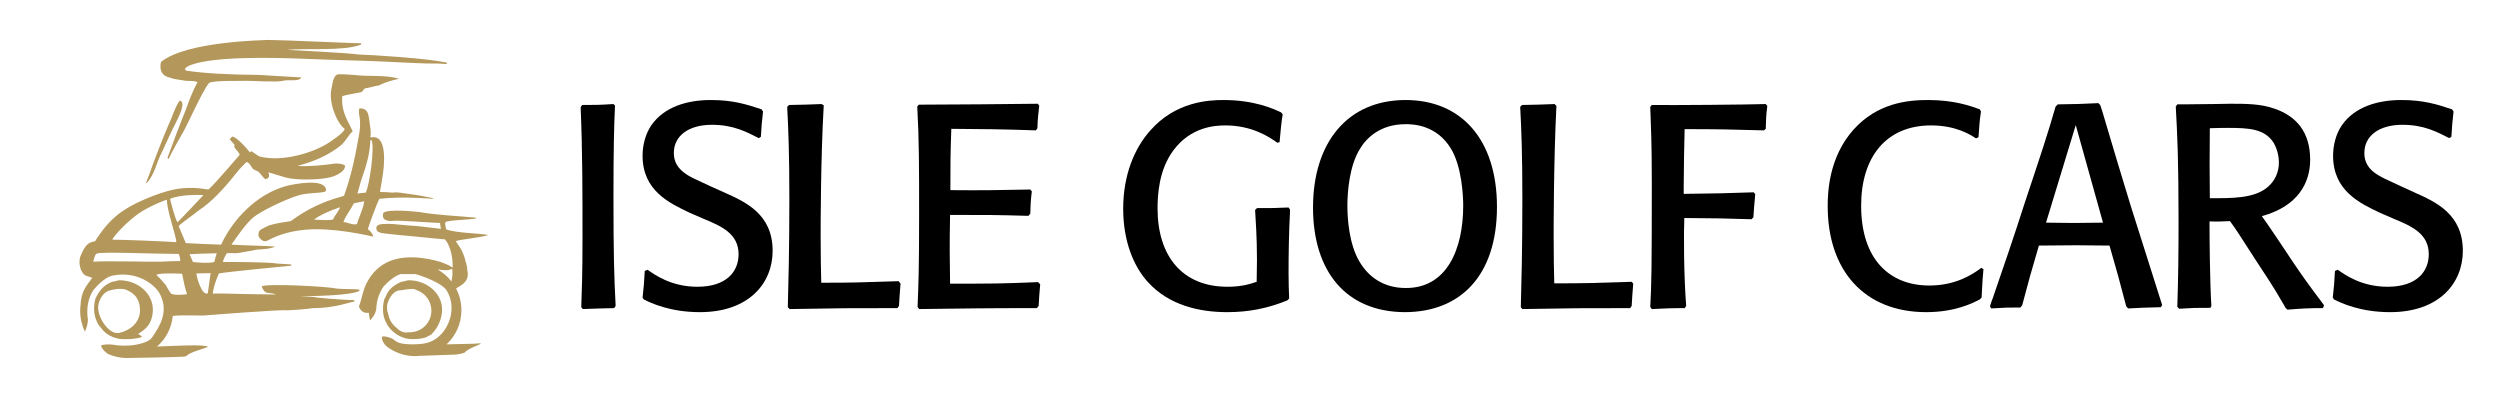
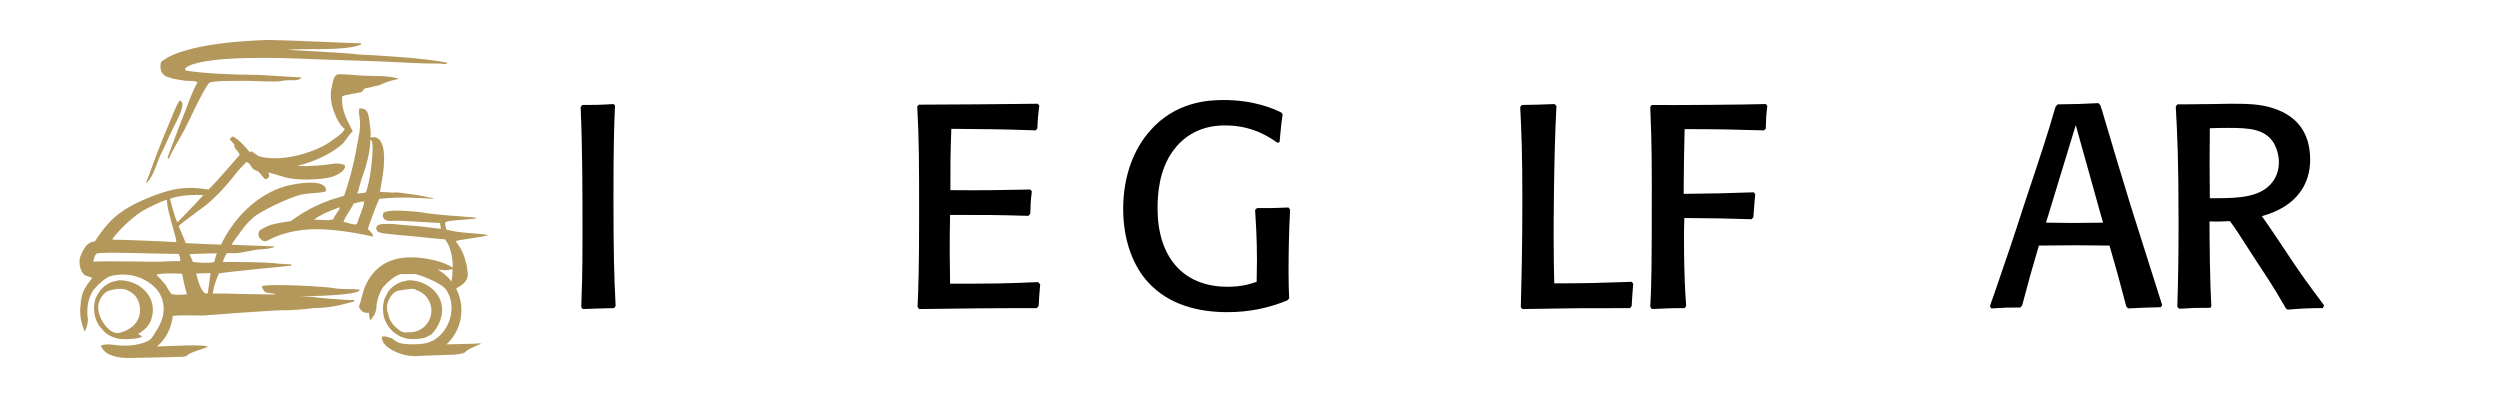
<svg xmlns="http://www.w3.org/2000/svg" version="1.1" id="Layer_1" x="0px" y="0px" viewBox="0 0 807.3 130" style="enable-background:new 0 0 807.3 130;" xml:space="preserve">
  <style type="text/css">
	.Arched_x0020_Green{fill:url(#SVGID_1_);stroke:#FFFFFF;stroke-width:0.25;stroke-miterlimit:1;}
	.st0{fill-rule:evenodd;clip-rule:evenodd;fill:#B4975A;}
</style>
  <linearGradient id="SVGID_1_" gradientUnits="userSpaceOnUse" x1="-214.333" y1="489.667" x2="-213.626" y2="488.96">
    <stop offset="0" style="stop-color:#20AC4B" />
    <stop offset="0.983" style="stop-color:#19361A" />
  </linearGradient>
  <g>
    <path d="M198.6,34.1c-0.3,6.2-0.5,13.6-0.5,29.6c0,17.9,0.2,25.5,0.7,35.1l-0.5,0.7c-4,0.1-5.3,0.1-10.1,0.3l-0.5-0.6   c0.2-5.7,0.4-10.6,0.4-22.6c0-14.1,0-28-0.6-42l0.5-0.7c4,0,5.5,0,10.1-0.3L198.6,34.1z" />
-     <path d="M234,62.2c6.7,3,15.5,6.9,15.5,18.8c0,10.4-7.6,19.8-23.5,19.8c-9.7,0-15.9-3-18.1-4.1l-0.4-0.6c0.4-3.3,0.5-5,0.7-8.6   l0.9-0.4c2.3,1.6,7.6,5.5,16.1,5.5c9.4,0,13.3-4.9,13.3-10.5c0-6.5-5.3-9-11.2-11.4l-4.6-2c-6.5-3.1-15.2-7.1-15.2-18.4   c0-3.4,0.9-7,2.8-9.8c4.2-6.1,11.8-8.2,19.2-8.2c7.2,0,11.6,1.4,16.4,3l0.5,0.7c-0.4,3.5-0.5,4.8-0.7,8.2l-0.7,0.4   c-3.9-2-8.2-4.3-15.1-4.3c-7.6,0-12.3,3.6-12.3,9.1c0,4.2,2.8,6.1,4.7,7.3c1.2,0.7,1.6,0.9,7,3.4L234,62.2z" />
-     <path d="M290.8,91.6c-0.3,3.1-0.3,4.5-0.5,7.2l-0.5,0.7c-16.3,0-17.6,0-34.8,0.3l-0.6-0.6c0.2-7.5,0.5-18.7,0.5-35   c0-14.3-0.3-22.2-0.7-29.7l0.6-0.6c4.9-0.1,5.8-0.1,10.5-0.3L266,34C265,51.4,265,73.7,265,76c0,7.2,0.1,11,0.2,15.3   c10.1,0,12.9-0.1,25-0.5L290.8,91.6z" />
    <path d="M335.9,91.8c-0.3,3.2-0.3,3.8-0.5,7l-0.6,0.7c-17.8,0-20.6,0.1-38,0.3l-0.5-0.7c0.3-7.4,0.5-12.4,0.5-29.4   c0-15.6,0-24.6-0.6-35.3l0.5-0.6c18-0.1,21.6-0.1,38.4-0.3l0.5,0.6c-0.3,2.8-0.5,3.9-0.6,7.3l-0.5,0.7c-11.8-0.4-15.7-0.4-27.3-0.5   c-0.3,8.6-0.3,11.3-0.3,19.8c11.2,0.1,14.7,0,25.8-0.2l0.5,0.6c-0.4,3.3-0.4,4.2-0.5,7.2l-0.6,0.7c-10.6-0.3-12.9-0.3-25.3-0.3   c-0.2,10.8-0.1,13.4,0,22.2c13.8,0,16.6,0,28.4-0.5L335.9,91.8z" />
    <path d="M416.6,67.7c-0.4,7.3-0.5,14.8-0.5,20.4c0,3.8,0.1,5.5,0.2,8.3l-0.6,0.6c-6.4,2.6-12.5,3.8-19.4,3.8   c-9,0-18.8-2.2-25.6-9.7c-4.5-4.9-8-13-8-23.7c0-10.8,3.6-19.5,8.7-25.2c8.2-9.4,18.9-9.9,23.7-9.9c9.9,0,16.1,2.8,18.6,4l0.5,0.6   c-0.5,3.3-0.6,4.7-1,9l-0.7,0.2c-2.8-2-8.3-5.6-16.8-5.6c-3.3,0-11.2,0.4-16.9,8.2c-4.6,6.3-5,14.3-5,18.6   c0,15.3,7.9,25.3,22.6,25.3c4.6,0,7.3-0.9,9.4-1.6l0.1-7c0-7.2-0.4-12.8-0.6-16.2l0.6-0.6c4.9,0,5.9,0,10.2-0.2L416.6,67.7z" />
-     <path d="M424,67c0-20.8,11-34.7,29.9-34.7c18.1,0,29.5,12.9,29.5,34.5c0,22.2-11.8,34-29.8,34C434.7,100.7,424,87.7,424,67    M472.5,66.4c0-3.4-0.5-12.6-3.9-18.3c-4.7-7.9-12.5-8-14.7-8c-8.4,0-12.8,4.7-14.7,7.9c-3.5,5.5-4.1,14.2-4.1,18.4   c0,4.5,0.6,12.4,3.8,17.9c3.1,5.4,8.2,8.7,15,8.7C467.2,93.1,472.5,80.5,472.5,66.4" />
    <path d="M527.4,91.6c-0.3,3.1-0.3,4.5-0.5,7.2l-0.5,0.7c-16.3,0-17.6,0-34.8,0.3l-0.5-0.6c0.2-7.5,0.5-18.7,0.5-35   c0-14.3-0.3-22.2-0.7-29.7l0.6-0.6c4.9-0.1,5.8-0.1,10.5-0.3l0.6,0.6c-0.9,17.4-0.9,39.7-0.9,42c0,7.2,0.1,11,0.2,15.3   c10.1,0,12.9-0.1,25-0.5L527.4,91.6z" />
    <path d="M565.6,70.8c-9-0.3-10.9-0.3-21.7-0.4c-0.2,4-0.2,18.2,0.6,28.4l-0.5,0.7c-5,0-5.8,0.1-10.6,0.3l-0.5-0.7   c0.4-7.1,0.5-12.5,0.5-39.9c0-13.2-0.3-19.1-0.5-24.7l0.5-0.6c6.3,0.1,30.5-0.1,36.8-0.3l0.5,0.6c-0.4,3.3-0.4,3.8-0.5,7.4   l-0.6,0.5c-11.3-0.3-14.4-0.4-25.6-0.4c-0.1,3.8-0.3,13.2-0.3,18.7v2.2c10.4-0.1,13.5-0.2,22.6-0.5l0.5,0.6   c-0.4,4.3-0.4,4.7-0.6,7.5L565.6,70.8z" />
-     <path d="M640.5,86.9c-0.4,4.4-0.4,5.7-0.6,9.2l-0.6,0.6c-2.3,1.2-8,4.1-17.3,4.1c-20,0-31.8-13.5-31.8-34.2   c0-4.6,0.4-15.8,8.3-24.7c7.8-8.7,17.6-9.6,24.1-9.6c8.4,0,13.7,1.9,16.7,3l0.4,0.7c-0.5,3.3-0.5,4.3-0.8,8.3l-0.8,0.4   c-1.8-1.2-6.5-4.2-14.5-4.2C609,40.5,601,50.8,601,66.4c0,17.6,9.4,25.8,22,25.8c8.6,0,14-3.6,16.8-5.7L640.5,86.9z" />
    <path d="M678.8,35.7c3,10.2,6.5,21.8,9.2,30.6c2.8,8.9,7.4,23.3,10.2,32.2l-0.4,0.7c-4.7,0.1-6.8,0.2-10.6,0.4l-0.6-0.7   c-2.3-8.8-3-11.3-5.4-19.6c-3.7,0-7.2-0.1-10.9-0.1c-4,0-8.2,0.1-11.9,0.1c-2.6,8.8-3.2,11-5.4,19.3l-0.6,0.7c-3.9,0-4.8,0-9.4,0.3   l-0.4-0.7c0.3-1,0.6-1.9,1-2.9c3.5-10.1,6.9-20.1,10.1-30.1c5.5-16.5,7.5-22.5,10.1-31.5l0.7-0.7c6.4-0.1,7.2-0.1,13.1-0.4l0.6,0.6   L678.8,35.7z M660.7,71.9c2.9,0,5.8,0.1,8.8,0.1c3.1,0,6.4-0.1,9.6-0.1l-8.8-31.5L660.7,71.9z" />
    <path d="M713.8,99.4c-5.2,0-5.3,0-10.1,0.3l-0.6-0.6c0.3-9,0.4-18.1,0.4-27.2c0-20.8-0.4-28.2-0.9-37.5l0.5-0.7h2.3   c1.6,0,6.1-0.1,9.2-0.1l5.6-0.1c5,0,9.9,0,14.3,1.6c7,2.4,11.5,7.5,11.5,16.5c0,7.4-3.9,15-15.6,18.2c1.6,2.1,8.7,12.8,10.3,15.2   c2.8,4.1,4.1,6,9.8,13.6l-0.4,0.9c-1.8,0-3.8,0-5.6,0.1c-1.9,0.1-3.8,0.2-5.8,0.4l-0.6-0.5c-0.4-0.7-0.7-1.3-1.1-1.9   c-2.7-4.8-5.7-9.2-8.7-13.8c-5.5-8.5-6-9.4-8.2-12.4c-2.8,0.1-3.4,0.2-6.6,0.1c0,5.1,0.1,19.4,0.6,27.3L713.8,99.4z M732.4,60.3   c2.3-2,3.5-4.8,3.5-7.8c0-2-0.5-4.3-1.7-6.4c-2.9-4.5-7.9-4.8-14.7-4.8c-1.2,0-2.8,0-5.9,0.1c-0.1,10.8-0.1,12.3,0,22.6   C720.4,64,728,64.2,732.4,60.3" />
-     <path d="M779.8,62.2c6.7,3,15.5,6.9,15.5,18.8c0,10.4-7.6,19.8-23.5,19.8c-9.7,0-15.9-3-18.1-4.1l-0.4-0.6c0.4-3.3,0.5-5,0.7-8.6   l0.9-0.4c2.3,1.6,7.6,5.5,16.1,5.5c9.4,0,13.3-4.9,13.3-10.5c0-6.5-5.3-9-11.2-11.4l-4.6-2c-6.5-3.1-15.1-7.1-15.1-18.4   c0-3.4,0.9-7,2.8-9.8c4.2-6.1,11.8-8.2,19.2-8.2c7.2,0,11.6,1.4,16.4,3l0.5,0.7c-0.4,3.5-0.5,4.8-0.7,8.2l-0.7,0.4   c-3.9-2-8.2-4.3-15.1-4.3c-7.6,0-12.3,3.6-12.3,9.1c0,4.2,2.7,6.1,4.7,7.3c1.2,0.7,1.6,0.9,7,3.4L779.8,62.2z" />
  </g>
  <path class="st0" d="M134.6,63.9L134.6,63.9c2.6,0.1,4.8,0.3,5.5,0.3c-0.7-0.5-1.8-0.4-2.7-0.7c-0.5-0.2-6-1-8.4-1.3  c-0.7-0.1-1.5-0.1-2.3,0c-1.2-0.1-2.6-0.2-4-0.2c0.2-1.2,0.5-3,0.7-4.2c0.8-4.3,1.8-14.6-3.6-13.4c-0.1-0.1-0.1-0.1-0.2-0.2  c0.2-0.7,0.1-2.4-0.1-3.5c-0.5-2.8-0.1-5.8-3.4-5.7c-0.3,0.3-0.2,1.8,0,2.8c0.4,2.3,0.1,4.5-0.3,6.5c-1.2,7-2.6,13.1-4.7,18.9  c-0.2,0.1-0.6,0.2-1.2,0.4c-5.2,1.4-10.6,3.8-16,7.8c-2.3,0.4-4.4,0.6-6.7,1.3c-0.9,0.3-3.1,1.4-3.4,1.8c-0.3,0.4-0.5,1.4-0.2,2  c0.3,0.5,1.2,1.5,2.1,1.4c1,0,3.9-2.8,12.7-3.7c8.8-0.9,20.7,1.9,22.1,2.2c0-0.6-0.6-1.4-1.3-2.1c-0.1-0.1-0.3-0.2-0.4-0.2  c-0.1-0.3,3-8.7,3.7-9.9C126.3,63.8,130.3,63.7,134.6,63.9 M107.6,70.8c-0.8,0.5-4.3,0.2-6.2,0.1c1.7-1.3,4.6-2.7,8.4-4  C109.4,68.3,108,69.6,107.6,70.8 M115.3,72.3c-0.9,0.6-3-0.5-4.4-0.6c0.6-1.9,2.4-4,3.3-6c1.1-0.3,2.2-0.5,3.4-0.7  C117.5,67,115.6,70.8,115.3,72.3 M118.1,62.2c-0.9,0.1-1.8,0.2-2.7,0.3c0.5-1.4,0.9-3.4,1.4-4.8c1.3-3.6,2.7-8.1,2.8-12.5  c0.1,0.1,0.2,0.1,0.4,0.1C121,47.6,119.4,59.6,118.1,62.2 M55,25.1c1.1,0.5,2.9,0.6,4.4,0.9c1.5,0.3,3-0.1,4.3,0.5h0.1  c-1.6,2.9-2.7,5.9-3.9,9.2c-0.6,1.3-5.3,13.7-5.8,15.2c0.1,0.1,0.1,0.2,0.2,0.3c0.1,0,0.1,0,0.2,0.1c0.8-2,3.9-7.3,4.9-9.1  c1.2-2.1,5.9-12.7,8.1-15.4c1.2-0.9,10.4-0.6,12.2-0.7c2.1,0,10,0.5,11.6,0c1.8-0.5,5.3,0.4,6-1.1c-1.2-0.1-2.4-0.1-3.5-0.2  c-3.4-0.2-6.8-0.4-10.2-0.6c-10.1-0.1-17.6-0.5-23.6-1.4c0,0-0.3-0.6-0.3-0.6c0.8-1.1,3.7-1.8,5.1-2.1c10.3-2.2,30.6-1.2,33.7-1.1  c3.1,0.1,12.4,0.5,17.7,0.6c5.3,0.1,19.1,0.9,21.6,0.9c2.6,0,4.3,0,6.3,0.2c0-0.1,0.4-0.3,0.4-0.4c-6.1-1.5-25.2-2.6-28.7-2.7  c-3.1-0.5-23.2-1.5-23.2-1.5c6.5-0.6,18.4,0.5,24-1.7c0-0.1,0-0.3,0.1-0.4c-2,0-25.7-1.1-30.2-1.1C85.2,13,60.2,13.3,52,20  C51.6,21.7,51.5,24.4,55,25.1 M84.5,92.5c1.2,3,2,1.6,4.7,2.6c-2.4,0-4.7-0.1-7.1-0.1c-4.5,0-8.6-0.3-13.3-0.2l-0.1-0.1  c0.3-2.2,1.1-4.4,2-6.4c2.4-0.5,23.1-2.5,23.3-2.5c0-0.1,0.1-0.2,0.1-0.4c-1.6-0.1-3.2-0.2-4.7-0.3c-2.8-0.5-13.7-0.5-17.3-0.5  c0,0,0,0-0.1-0.1c0.2-1.1,0.8-1.8,1.2-2.7c1.1-0.2,2.6,0.1,3.8-0.1c1.9-0.4,4.4-0.7,5.9-1.1c0.5,0,2.2-0.1,2.4-0.2  c2.6-0.1,3.5-0.8,3.5-0.8c-4.7-0.3-9.3-0.3-14-0.6v-0.1c1.8-2.6,4.6-6.7,7-8.7c2.4-2,9.9-5.6,14.2-7c3.1-1,6.4-0.7,9-1.3l0.3-0.5  c-0.2-4-10.4-2-13-1.3C83,62.7,75.3,70.6,71.4,79c-3.8-0.1-7.6-0.3-11.4-0.5c-0.8-1.8-1.5-3.7-2.3-5.5c0.9-1,4.4-3.4,5-3.9  c1-0.9,2-1.5,3.1-2.3c4.3-3.3,7.9-7.6,11.3-11.9c0.8-0.9,1.7-1.8,2.5-2.6c1.2,0.3,1.5,1.8,2.3,2.4c0.5,0.2,1,0.5,1.5,0.7  c0.9,0.8,1.4,1.8,2.3,2.5c0.3-0.1,0.5-0.2,0.7-0.3c0.7-0.4,0.6-1.3,0.2-1.9c0.2-0.1,4.8,1.4,5.6,1.6c3.6,1,11.4,0.8,14.6-0.1  c2-0.5,4.8-2,4.6-3.7c-0.2-0.5-2.3-0.8-3.2-0.7c-3.4,0.5-7.7,1-11.9,0.8v-0.1c5.3-1.4,10-3.5,13.8-6.6c1.5-1.2,2.3-3.2,3.8-4.5  c-1.6-3.5-3.7-6.1-3.4-11.3c0.9-0.5,5.4-1.1,6.3-1.4c0.4-0.3,0.6-1,1.2-1.2c1.2-0.1,3.1-0.8,4.3-0.9c3.4-1.7,6.4-2,6.5-2.2  c-4.3-1.3-9.6-0.6-14.4-1.2c-1.1-0.1-5.2-0.4-5.6-0.1c-1.3,0.8-1.4,2.9-1.8,4.7c-0.9,4.2,1.7,10.9,4.3,12.8c-0.2,1.3-3.9,3.6-5,4.4  c-4.8,3.2-15.1,6.5-22.6,4.5c-0.8-0.5-1.7-1.1-2.5-1.7c-0.1,0.1-0.3,0.3-0.5,0.4c-1-1.3-4-4.7-5.6-5.1c-0.4,0-0.6,0.8-1,0.8  c0,0,1.6,1.8,1.6,1.8c0.1,0.4-0.2,0.5,0.1,1c0.5,0.8,1.3,1.3,1.6,2.3c-0.6,0.6-7.6,9-10.1,11.2c-3.7-0.6-7-0.8-11.2,0  c-4.2,0.9-13.9,4.3-19,8.9c-2.9,2.4-5.9,6.9-6.4,7.8c-0.6,0.2-1.3,0.1-2.3,0.9c-1,0.8-1.8,2.4-2.4,3.9c-0.9,2.2,0.1,5.9,2,6.4  c0.9,0.3,1.4,0.5,1.8,0.6c-2.1,2.8-3.6,4.5-3.8,9c-0.1,0.6-0.1,1.2-0.1,1.8c0,2.4,0.6,4.6,1.5,6.6c0.5-1.1,1-2.4,1-4.1  c-0.2-0.8-0.2-1.7-0.2-2.5c0-2.5,0.7-4.9,2-6.9c1.7-2,4.1-4.2,6.1-4.6c8.4-1.7,13.8,3.3,15.1,5.5c2.7,4.7,1.3,9-1.2,12.8  c-0.6,0.9-1.2,2.1-2.1,2.6c-1.3,0.8-3,1.2-4.7,1.5c-2,0.3-5,0.3-7-0.1c-1.3-0.2-3.1-0.1-3.8,0.3c0.3,1,1.1,1.9,2.3,2.7  c1.8,0.8,3.9,1.3,6,1.3c0.8,0,13.4-0.2,17.9-0.4c0.5,0,0.9-0.1,1.4-0.2c0.8-1.2,5.1-2.2,7-3c-1.3-0.9-10.6-0.3-16.5-0.1  c2.8-2.4,4.7-5.9,5.1-9.9c2.6-0.3,9.6-0.1,9.6-0.1s25.4-2,27.1-1.7c1.3,0,6.9-0.4,8.5-0.7c7.2,0,11.7-1.9,13.3-2.1  c0.1-0.2,0.1-0.3,0.2-0.5c-3.5,0-13-0.8-13.1-1c0,0-4.5-0.2-4.5-0.2c3.6-0.1,16-0.2,19-1.7c0.1-0.1,0.2-0.3,0.2-0.5  c-1.8-0.2-5.4-0.1-7.2-0.3C105.1,92.4,85.4,91.5,84.5,92.5 M65.7,63c0,0-8.1,8.6-8.4,8.8c-0.8-1.2-2.4-7.5-2.4-7.6  C58.3,62.8,63.9,62.9,65.7,63 M46.4,67.9c4.1-2.3,7.3-3.4,7.5-3.4c-0.1,3.3,3.3,12.7,3,13.6v0.1c-2.7-0.2-16.2-0.8-20.5-0.8  c0-0.1-0.1-0.1-0.1-0.2C38.6,73.9,43.4,69.6,46.4,67.9 M30.1,84.5c0.3-0.9,0.4-2.1,1.1-2.6c1.1-0.7,19.1,0.1,26.5,0.1  c0.3,0.6,0.5,1.4,0.5,2.3c-2.2,0-4.4,0.1-6.5,0.2C49.9,84.6,34.1,84.2,30.1,84.5 M55.2,94.8C54.6,93.9,54,93,53.5,92l-0.9-1  c-0.6-0.8-1.3-1.5-2.1-2.2c0.6-0.7,6.8-0.5,8.3-0.4c0.5,2.2,0.8,4.4,1.6,6.6C59.2,95.2,56.1,95.4,55.2,94.8 M61.2,82.1L61.2,82.1  c2.6-0.2,8.7-0.3,8.8-0.3c-0.3,0.9-0.6,1.9-0.8,2.8c-1.7,0.5-5.3,0.2-6.9,0C61.9,83.7,61.6,82.9,61.2,82.1 M67.1,94.7  c-1.9,1-3.6-5.2-3.7-6.4c0,0,4-0.1,4.6-0.1C67.7,90.3,67.4,92.6,67.1,94.7 M52.4,48.9c1.5-3.1,2.8-6.3,4.4-9.3  c0.6-1.3,3.6-6.8,1.2-7.1c-1.6,2.3-2.4,5.4-3.7,8.1c-1.1,2.4-5.1,12.7-5.9,15.2c-0.4,1-0.8,2.1-1.2,3.1V59c0.1,0,0.2,0.1,0.2,0.1  C50.1,56.1,50.4,52.6,52.4,48.9 M152.7,111c-3.1,0.1-5.5,0.1-8.5,0.2c2.9-2.7,4.8-6.6,4.8-11c0-2.5-0.6-4.9-1.7-7  c0.1-0.1,0.2-0.2,0.2-0.2c1.6-0.9,4-2.2,3.5-5.2c0-0.1,0-0.3-0.1-0.4c0-0.9-0.2-1.9-0.5-2.8c-0.4-1.8-1.1-3.8-2.7-5.9  c-0.2-0.3-0.3-0.5-0.5-0.8c0.5-0.5,8.3-1.2,10.5-2c-2.8-0.6-10.1-0.6-13.6-1.8c-0.1-0.6-0.5-1.8-0.3-2.3c0.8-0.8,8.2-0.8,10-1.3  v-0.2c-6.2-0.6-12.4-0.8-18.2-1.8c-1.9-0.2-10-1.1-11.8,0.2c-0.7,2.2,1,2.9,3.4,2.6c1.4-0.2,11.7,0.6,14.9,0.7  c0,0.5,0.2,1.4,0.3,1.9c-2.5-0.3-5.1-0.6-7.6-0.9c-2.1-0.1-4.1-0.3-6.2-0.5c-1.2-0.2-5.3-0.4-6.3,0.1c-0.5,0.2-1.1,0.7-0.6,1.8  c0.5,1.1,3.3,1,7.2,1.5c5,0.4,9.9,1,14.8,1.4c1.3,1.5,2.5,4.6,2.5,9.1c-1.6-1-3.6-1.8-5.7-2.3c-12.1-2.9-18.7,0.7-22.1,7.3  c-1.2,2.2-1.6,5.3-2.5,7.6c0.6,1.4,1.4,2.2,3.2,2c0,0.2,0.1,0.5,0.1,0.7c0,0.4,0.1,0.8,0.2,1.2c0,0.2,0.1,0.4,0.1,0.6  c0.8-1,1.6-1.7,2-3.7c0.1-2.7,0.9-5.1,2.3-7.2c1.6-1.8,3.8-3.6,5.6-4.1h4.7c2.8,0.7,8.7,3.1,10,5.1c4.2,6.3,0.2,15.7-6.5,17.2  c-2.1,0.5-7.1,0.6-9-0.2c-0.7-0.3-1.3-0.8-2-1.3c-0.6-0.2-1.2-0.4-1.8-0.6c0,0,0,0.1,0,0.1l-0.1-0.1c-0.5-0.1-1-0.1-1.4,0  c0,1.2,0.5,2.2,1.6,3.2c2.5,1.9,5.7,3.1,9.1,3.1c0.5,0,0.9,0,1.4-0.1c0.1,0,0.2,0,0.3,0c2.7-0.1,8.8-0.3,11.4-0.4  c1-0.1,2-0.3,2.9-0.6c0.7-1,3.5-2.1,5.1-2.8c0-0.1,0.1-0.2,0.1-0.3C155.2,110.9,152.7,111,152.7,111 M145.8,90.9  c-1.2-1.6-2.8-2.9-4.5-3.9c1.2,0.2,3.7,0.5,4.3-0.1l0.5,0.1c0,0.6,0,1.2,0,1.8C146,89.5,145.9,90.2,145.8,90.9 M124.1,96.6  c-0.7,2.7-0.5,5.1,0.3,7l0.8,1.5c1.4,2.1,3.5,3.6,6,4.2c1.6,0.4,5,0.2,6.4-0.4c0.6-0.3,1.1-0.6,1.7-0.9V108c0.9-1,2-2.1,2.9-4.7  c2.5-7.2-3.6-12.9-10.4-12.8c-0.7,0.2-1.5,0.4-2.2,0.5c-2,0.8-4.2,2.4-4.9,4.5C124.7,95.4,124.2,96.6,124.1,96.6 M125.2,97.8  c0.5-1.6,1.7-3.6,3.5-4c0.4,0,1.7-0.2,2.9-0.4c1-0.1,1.9-0.2,2.3,0c0.1,0,0.3,0.1,0.4,0.2c2.9,0.9,5,3.5,5,6.7c0,3.9-3.1,7-7,7  c-0.1,0-0.2,0-0.4,0c-0.1,0-0.1,0-0.2,0c-1.2,0.3-2.5-0.3-3.6-1.4c-1.4-1.1-2.4-2.6-2.7-4.4C124.9,100.3,124.8,98.9,125.2,97.8   M37.9,109.3c1.6,0.4,6,0.3,8-0.5c0,0-0.9-1-1.4-0.9c1.1-0.7,3.4-2,4.3-4.6c2.5-7.2-3.6-12.9-10.4-12.8c-0.7,0.2-1.5,0.4-2.2,0.5  c-2,0.8-3.9,2.1-5.4,5.5c-0.9,3.4-0.3,6.3,1.1,8.5l1.5,1.8C34.6,108.1,36.2,108.9,37.9,109.3 M31.9,97.8c0.5-1.6,1.7-3.6,3.5-4  c2.5-0.7,4.6-0.6,5.4-0.2c0.8,0.4,4.6,1.6,4.4,7c-0.2,3.6-3.1,6.1-6.7,6.9C35.1,108.3,30.7,101.7,31.9,97.8" />
</svg>